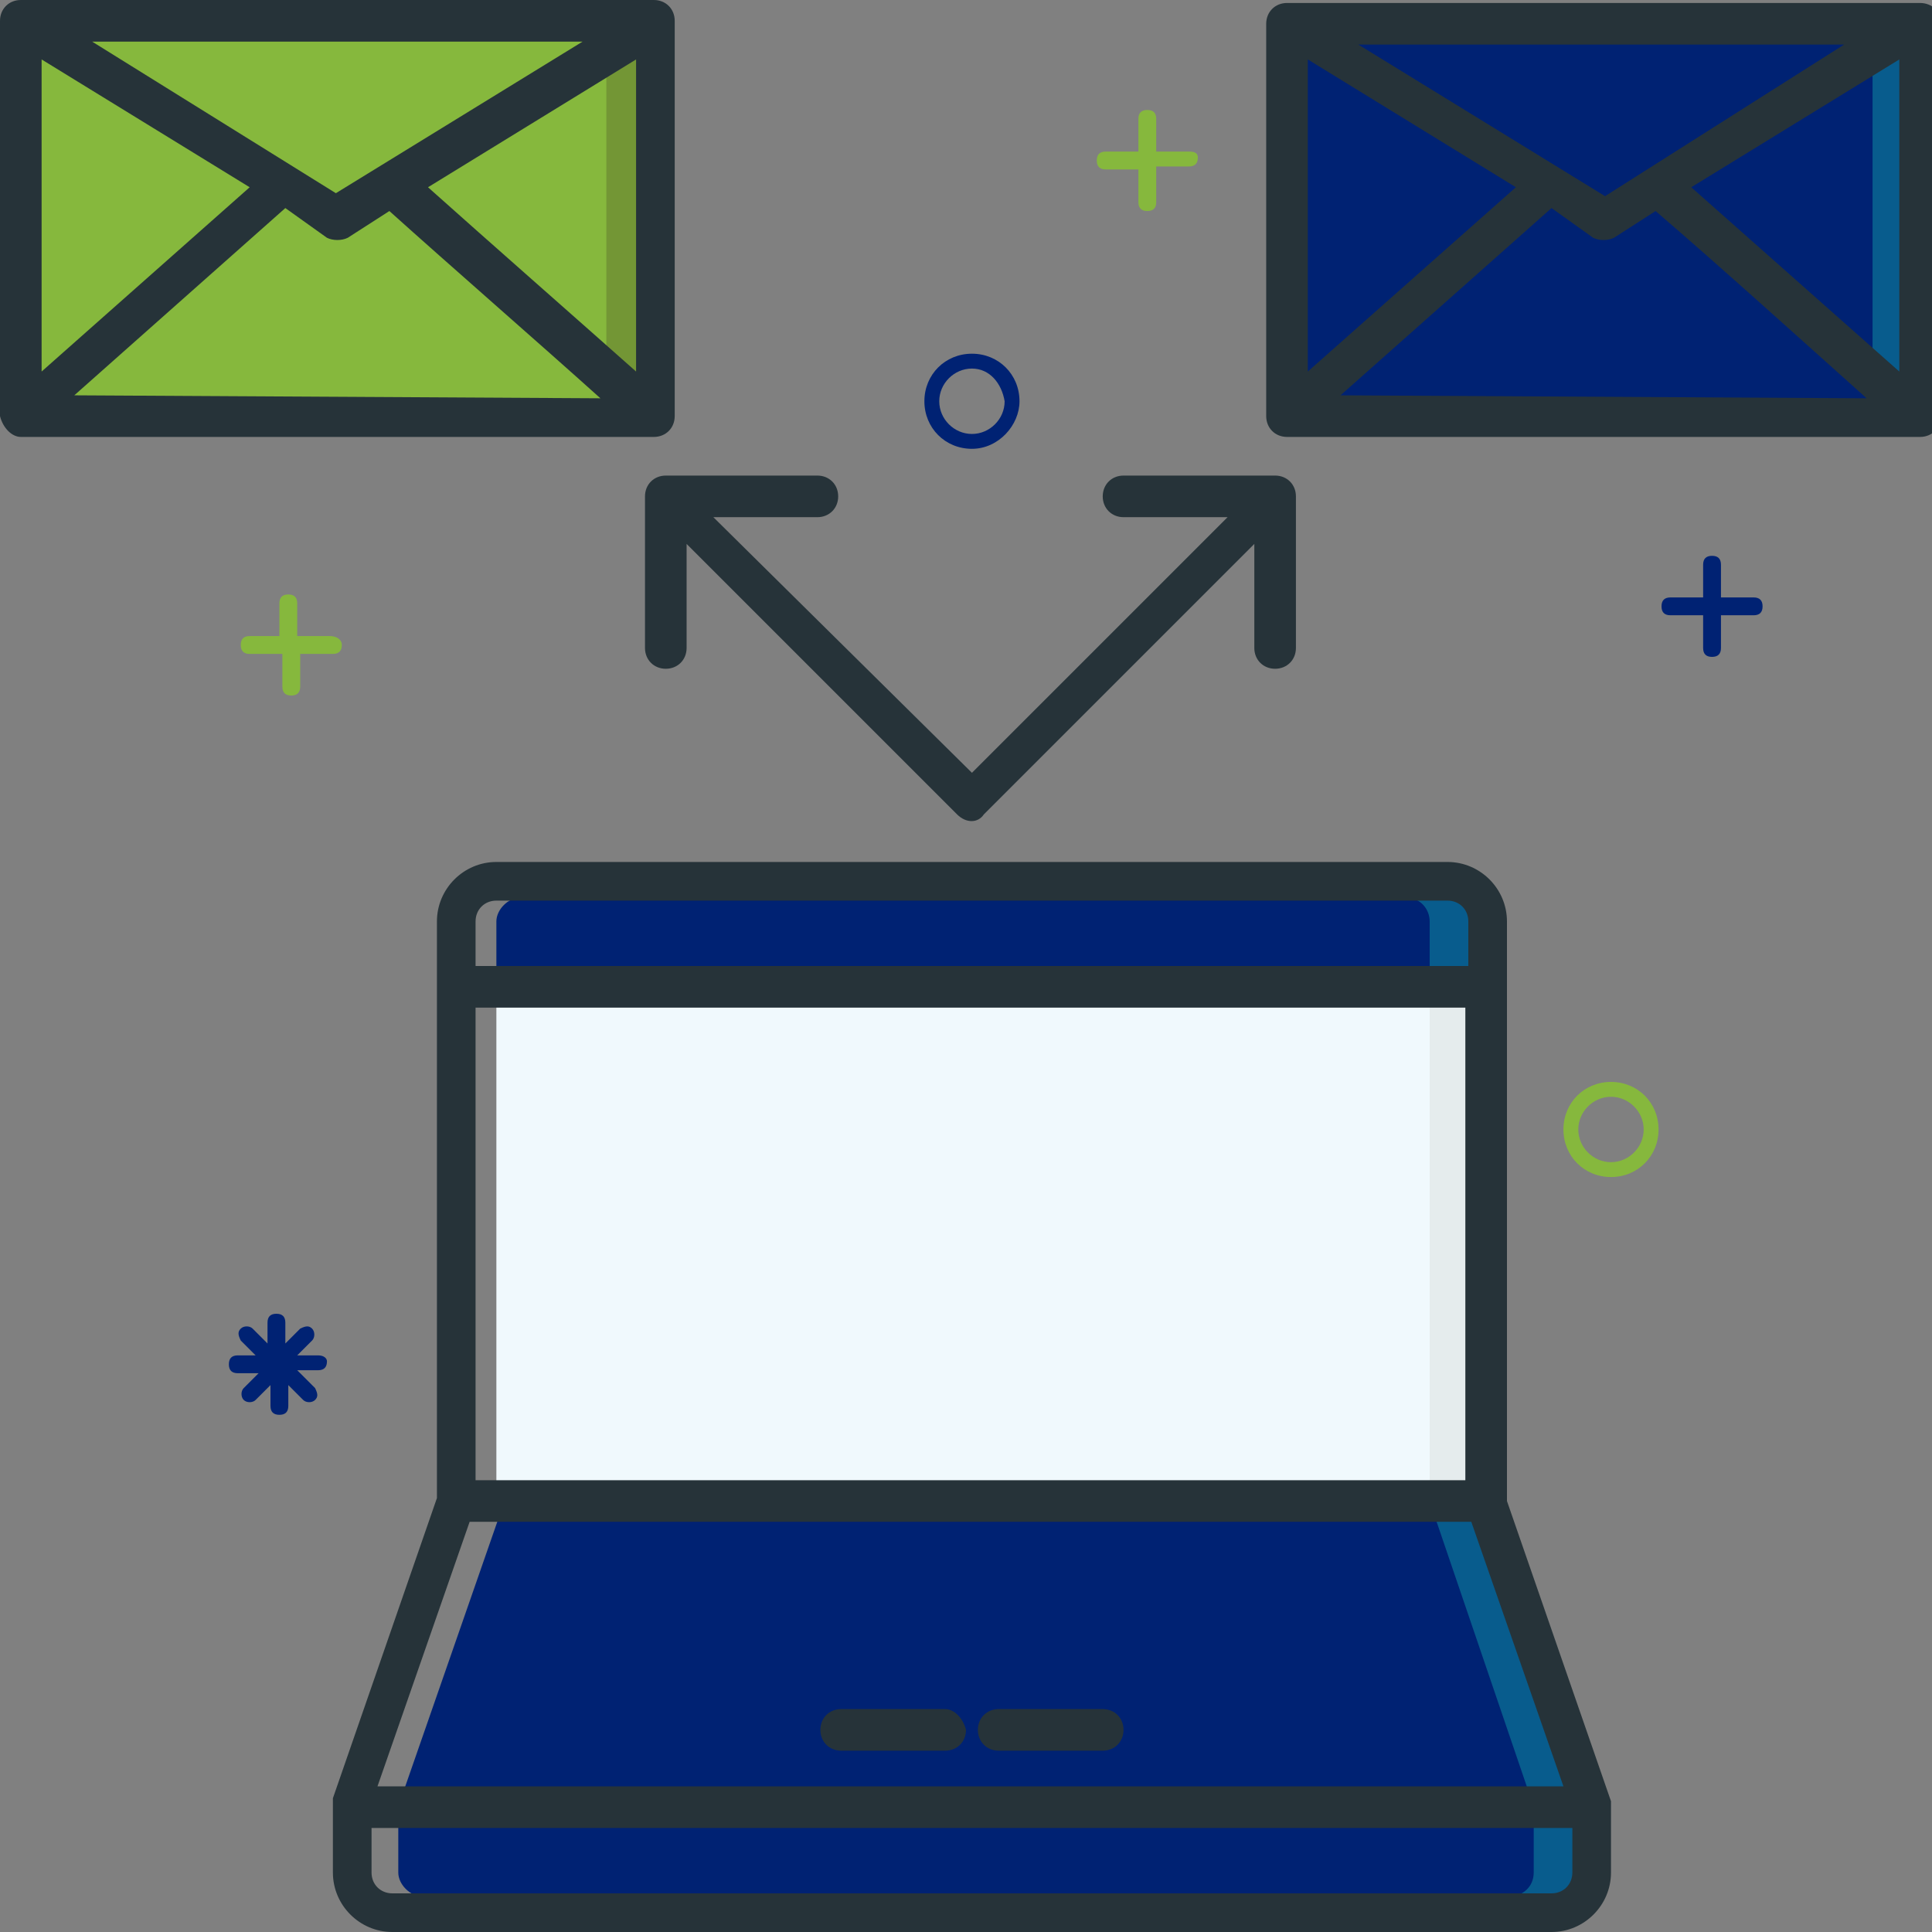
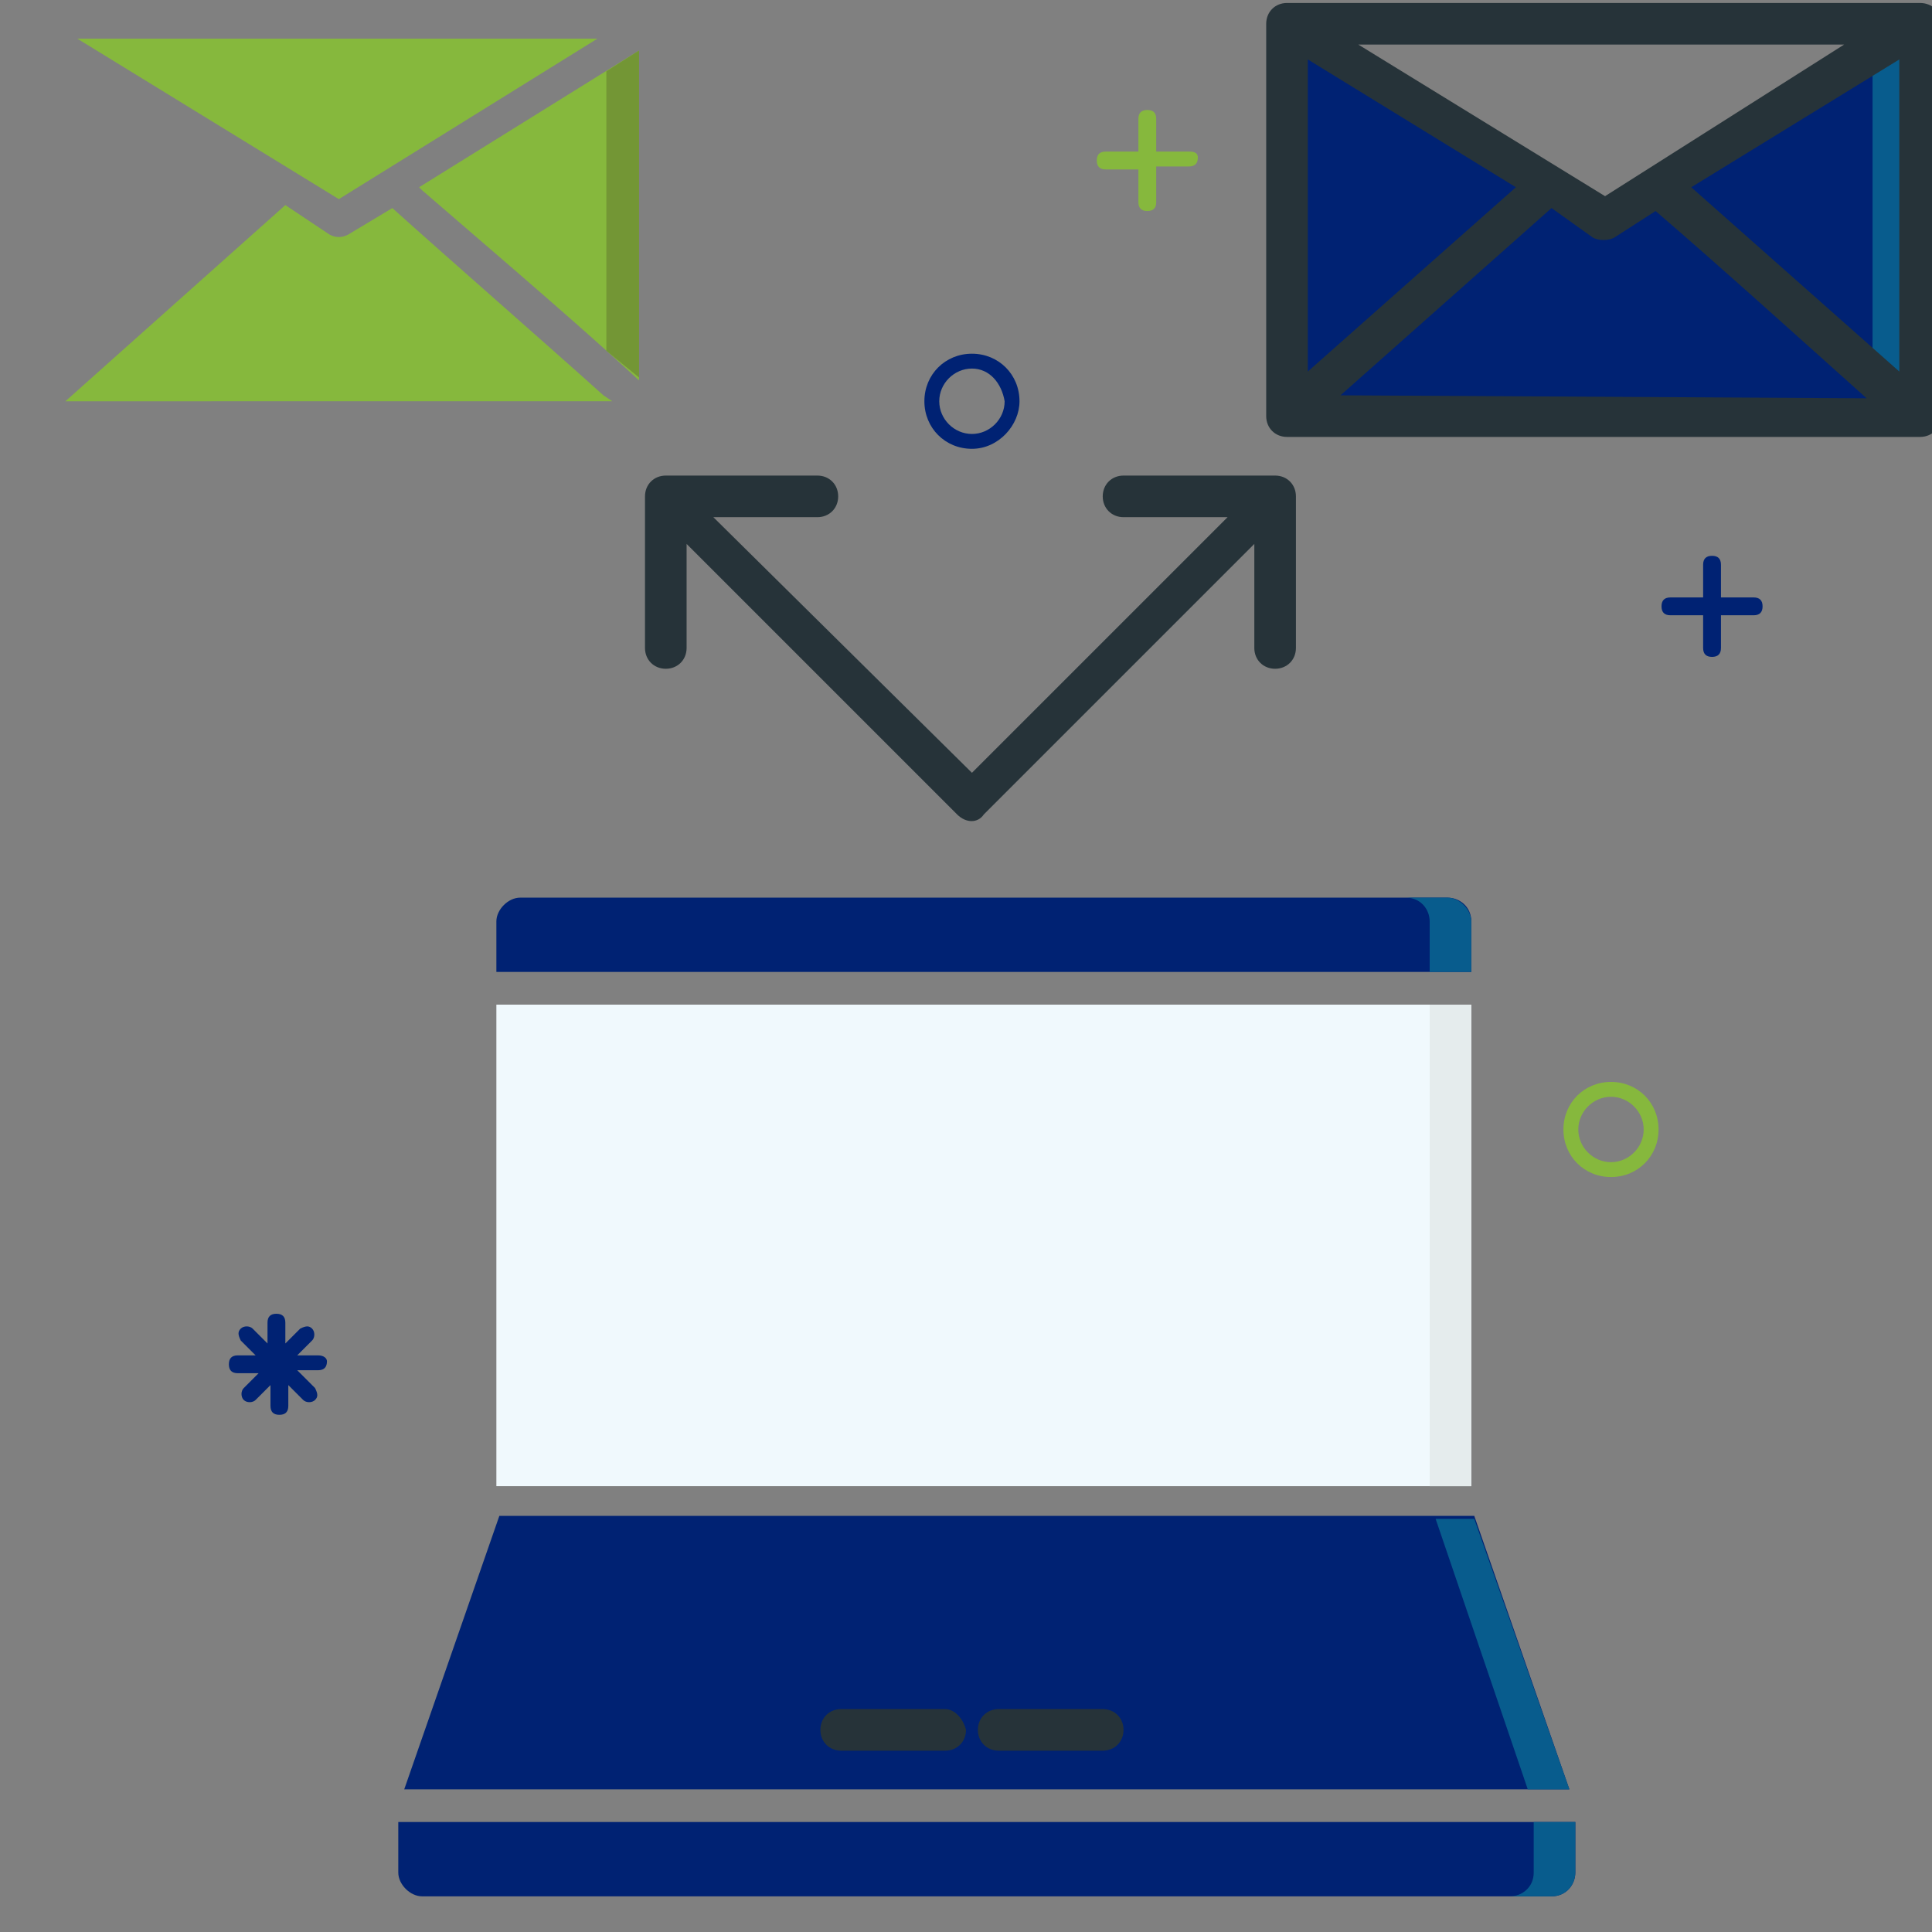
<svg xmlns="http://www.w3.org/2000/svg" version="1.1" id="Layer_1" x="0px" y="0px" viewBox="0 0 65 65" style="enable-background:new 0 0 65 65;" xml:space="preserve">
  <rect x="0" y="0" width="65" height="65" fill="#808080" stroke="none" />
  <style type="text/css">
	.st0{fill:#002273;}
	.st1{fill:#86B83D;}
	.st2{fill:#F0F9FD;}
	.st3{fill:#085C8D;}
	.st4{fill:#E5ECED;}
	.st5{fill:#739635;}
	.st6{fill:#263339;}
</style>
-   <polygon class="st0" points="45.2,1.3 54,6.7 62.7,1.3 " />
  <polygon class="st0" points="43.8,12.8 51.2,6.3 43.8,1.7 " />
  <path class="st0" d="M62.9,13.2c-2.1-1.8-5.2-4.6-7.1-6.3l-1.5,0.9c-0.2,0.1-0.4,0.1-0.6,0l-1.5-0.9l-7.4,6.6h18.4L62.9,13.2z" />
  <path class="st0" d="M63.8,12.6l0.2,0.2V1.7l-7.3,4.6C61.6,10.6,62.5,11.4,63.8,12.6z" />
  <polygon class="st1" points="11.4,6.7 20.1,1.3 2.6,1.3 " />
  <path class="st0" d="M14.2,63.8h38c0.5,0,0.8-0.4,0.8-0.8v-1.7H13.4V63C13.4,63.4,13.8,63.8,14.2,63.8z" />
  <rect x="16.7" y="33.8" class="st2" width="32.8" height="16.2" />
-   <polygon class="st1" points="1.3,1.7 1.3,12.8 8.6,6.3 " />
  <path class="st0" d="M13.6,60.2h39.2L49.6,51H16.8L13.6,60.2z M37.6,58.2c0,0.3-0.2,0.5-0.5,0.5h-3.5c-0.3,0-0.5-0.2-0.5-0.5  s0.2-0.5,0.5-0.5h3.5C37.4,57.7,37.6,57.9,37.6,58.2L37.6,58.2L37.6,58.2z M28.3,57.7h3.5c0.3,0,0.5,0.2,0.5,0.5s-0.2,0.5-0.5,0.5  h-3.5c-0.3,0-0.5-0.2-0.5-0.5C27.7,57.9,27.9,57.7,28.3,57.7L28.3,57.7z" />
  <path class="st0" d="M16.7,31v1.7h32.8V31c0-0.5-0.4-0.8-0.8-0.8H17.5C17.1,30.2,16.7,30.6,16.7,31z" />
  <path class="st3" d="M51.6,61.3V63c0,0.5-0.4,0.8-0.8,0.8h1.4c0.5,0,0.8-0.4,0.8-0.8v-1.7H51.6z" />
  <rect x="48.1" y="33.8" class="st4" width="1.4" height="16.2" />
  <polygon class="st3" points="49.6,51.1 48.3,51.1 51.4,60.2 52.8,60.2 " />
  <path class="st3" d="M48.7,30.2h-1.4c0.5,0,0.8,0.4,0.8,0.8v1.7h1.4V31C49.5,30.6,49.1,30.2,48.7,30.2z" />
  <path class="st1" d="M20.6,13.5l-0.3-0.2c-2-1.8-5.1-4.5-7.1-6.3l-1.5,0.9c-0.2,0.1-0.4,0.1-0.6,0l-1.5-1l-7.4,6.6H20.6z" />
  <path class="st1" d="M21.5,12.8V1.7l-7.4,4.6l0.1,0.1C19.2,10.7,20.2,11.6,21.5,12.8z" />
  <path class="st5" d="M20.4,2.4v9.4l1.1,0.9v-11L20.4,2.4z" />
  <path class="st3" d="M63,2.4v9.4l1.1,0.9v-11L63,2.4z" />
-   <path class="st6" d="M0.7,14.7H22c0.4,0,0.7-0.3,0.7-0.7V0.7C22.7,0.3,22.4,0,22,0H0.7C0.3,0,0,0.3,0,0.7V14  C0.1,14.4,0.4,14.7,0.7,14.7z M2.5,13.3L9.6,7L11,8c0.2,0.1,0.5,0.1,0.7,0l1.4-0.9c2,1.8,5.1,4.5,7.1,6.3L2.5,13.3L2.5,13.3z   M21.4,12.5c-1.8-1.6-5.1-4.5-7-6.2l7-4.3V12.5z M19.6,1.4l-8.3,5.1L3.1,1.4H19.6z M1.4,2l7,4.3l-7,6.2C1.4,12.5,1.4,2,1.4,2z" />
  <path class="st6" d="M64.6,0.1H43.3c-0.4,0-0.7,0.3-0.7,0.7V14c0,0.4,0.3,0.7,0.7,0.7h21.3c0.4,0,0.7-0.3,0.7-0.7V0.7  C65.3,0.4,65,0.1,64.6,0.1z M62.2,1.4L54,6.6l-8.3-5.1h16.5V1.4z M44,2l7,4.3l-7,6.2V2z M45.1,13.3L52.2,7l1.4,1  c0.2,0.1,0.5,0.1,0.7,0l1.4-0.9c2.1,1.8,5.2,4.6,7.1,6.3L45.1,13.3L45.1,13.3z M63.9,12.5c-1.8-1.6-5.2-4.6-7-6.2l7-4.3V12.5z" />
  <path class="st6" d="M31.8,57.5h-3.5c-0.4,0-0.7,0.3-0.7,0.7s0.3,0.7,0.7,0.7h3.5c0.4,0,0.7-0.3,0.7-0.7  C32.4,57.8,32.1,57.5,31.8,57.5z" />
  <path class="st6" d="M37.1,57.5h-3.5c-0.4,0-0.7,0.3-0.7,0.7s0.3,0.7,0.7,0.7h3.5c0.4,0,0.7-0.3,0.7-0.7S37.5,57.5,37.1,57.5z" />
-   <path class="st6" d="M50.7,31c0-1.1-0.9-2-2-2h-32c-1.1,0-2,0.9-2,2v19.4l-3.5,10.1c0,0.1,0,0.1,0,0.2V63c0,1.1,0.9,2,2,2h39  c1.1,0,2-0.9,2-2v-2.2c0-0.1,0-0.2,0-0.2l-3.5-10.1V31L50.7,31z M16,31c0-0.4,0.3-0.7,0.7-0.7h32c0.4,0,0.7,0.3,0.7,0.7v1.5H16V31z   M16,33.9h33.3v15.9H16V33.9z M52.9,63c0,0.4-0.3,0.7-0.7,0.7h-39c-0.4,0-0.7-0.3-0.7-0.7v-1.5h40.4V63z M52.6,60.1H12.7l3.1-8.9  h33.7L52.6,60.1z" />
  <path class="st6" d="M28.2,16.7c0-0.4-0.3-0.7-0.7-0.7h-5.1c-0.4,0-0.7,0.3-0.7,0.7v5.1c0,0.4,0.3,0.7,0.7,0.7  c0.4,0,0.7-0.3,0.7-0.7v-3.5l9.1,9.1c0.3,0.3,0.7,0.3,0.9,0l0,0l9.1-9.1v3.5c0,0.4,0.3,0.7,0.7,0.7s0.7-0.3,0.7-0.7v-5.1  c0-0.4-0.3-0.7-0.7-0.7h-5.1c-0.4,0-0.7,0.3-0.7,0.7s0.3,0.7,0.7,0.7h3.5L32.7,26L24,17.4h3.5C27.9,17.4,28.2,17.1,28.2,16.7z" />
  <path class="st0" d="M59,20.1h-1.1V19c0-0.2-0.1-0.3-0.3-0.3s-0.3,0.1-0.3,0.3v1.1h-1.1c-0.2,0-0.3,0.1-0.3,0.3s0.1,0.3,0.3,0.3h1.1  v1.1c0,0.2,0.1,0.3,0.3,0.3s0.3-0.1,0.3-0.3v-1.1H59c0.2,0,0.3-0.1,0.3-0.3S59.2,20.1,59,20.1z" />
  <path class="st1" d="M40,5.1h-1.1V4c0-0.2-0.1-0.3-0.3-0.3S38.3,3.8,38.3,4v1.1h-1.1c-0.2,0-0.3,0.1-0.3,0.3s0.1,0.3,0.3,0.3h1.1  v1.1c0,0.2,0.1,0.3,0.3,0.3s0.3-0.1,0.3-0.3V5.6H40c0.2,0,0.3-0.1,0.3-0.3S40.1,5.1,40,5.1z" />
-   <path class="st1" d="M11.1,21.4H10v-1.1c0-0.2-0.1-0.3-0.3-0.3s-0.3,0.1-0.3,0.3v1.1h-1c-0.2,0-0.3,0.1-0.3,0.3S8.2,22,8.4,22h1.1  v1.1c0,0.2,0.1,0.3,0.3,0.3s0.3-0.1,0.3-0.3V22h1.1c0.2,0,0.3-0.1,0.3-0.3S11.3,21.4,11.1,21.4z" />
  <path class="st0" d="M32.7,15.1c-0.9,0-1.6-0.7-1.6-1.6c0-0.9,0.7-1.6,1.6-1.6c0.9,0,1.6,0.7,1.6,1.6C34.3,14.3,33.6,15.1,32.7,15.1  L32.7,15.1z M32.7,12.4c-0.6,0-1.1,0.5-1.1,1.1s0.5,1.1,1.1,1.1s1.1-0.5,1.1-1.1C33.7,12.9,33.3,12.4,32.7,12.4z" />
  <path class="st1" d="M54.2,39.6c-0.9,0-1.6-0.7-1.6-1.6s0.7-1.6,1.6-1.6c0.9,0,1.6,0.7,1.6,1.6S55.1,39.6,54.2,39.6z M54.2,36.9  c-0.6,0-1.1,0.5-1.1,1.1s0.5,1.1,1.1,1.1s1.1-0.5,1.1-1.1S54.8,36.9,54.2,36.9z" />
  <path class="st0" d="M10.7,45.6H10l0.5-0.5c0.1-0.1,0.1-0.3,0-0.4s-0.2-0.1-0.4,0l-0.5,0.5v-0.7c0-0.2-0.1-0.3-0.3-0.3  S9,44.3,9,44.5v0.7l-0.5-0.5c-0.1-0.1-0.3-0.1-0.4,0c-0.1,0.1-0.1,0.2,0,0.4l0.5,0.5H8c-0.2,0-0.3,0.1-0.3,0.3s0.1,0.3,0.3,0.3h0.7  l-0.5,0.5c-0.1,0.1-0.1,0.3,0,0.4c0.1,0.1,0.3,0.1,0.4,0l0.5-0.5v0.7c0,0.2,0.1,0.3,0.3,0.3s0.3-0.1,0.3-0.3v-0.7l0.5,0.5  c0.1,0.1,0.3,0.1,0.4,0c0.1-0.1,0.1-0.2,0-0.4L10,46.1h0.7c0.2,0,0.3-0.1,0.3-0.3C11,45.7,10.9,45.6,10.7,45.6L10.7,45.6z" />
</svg>